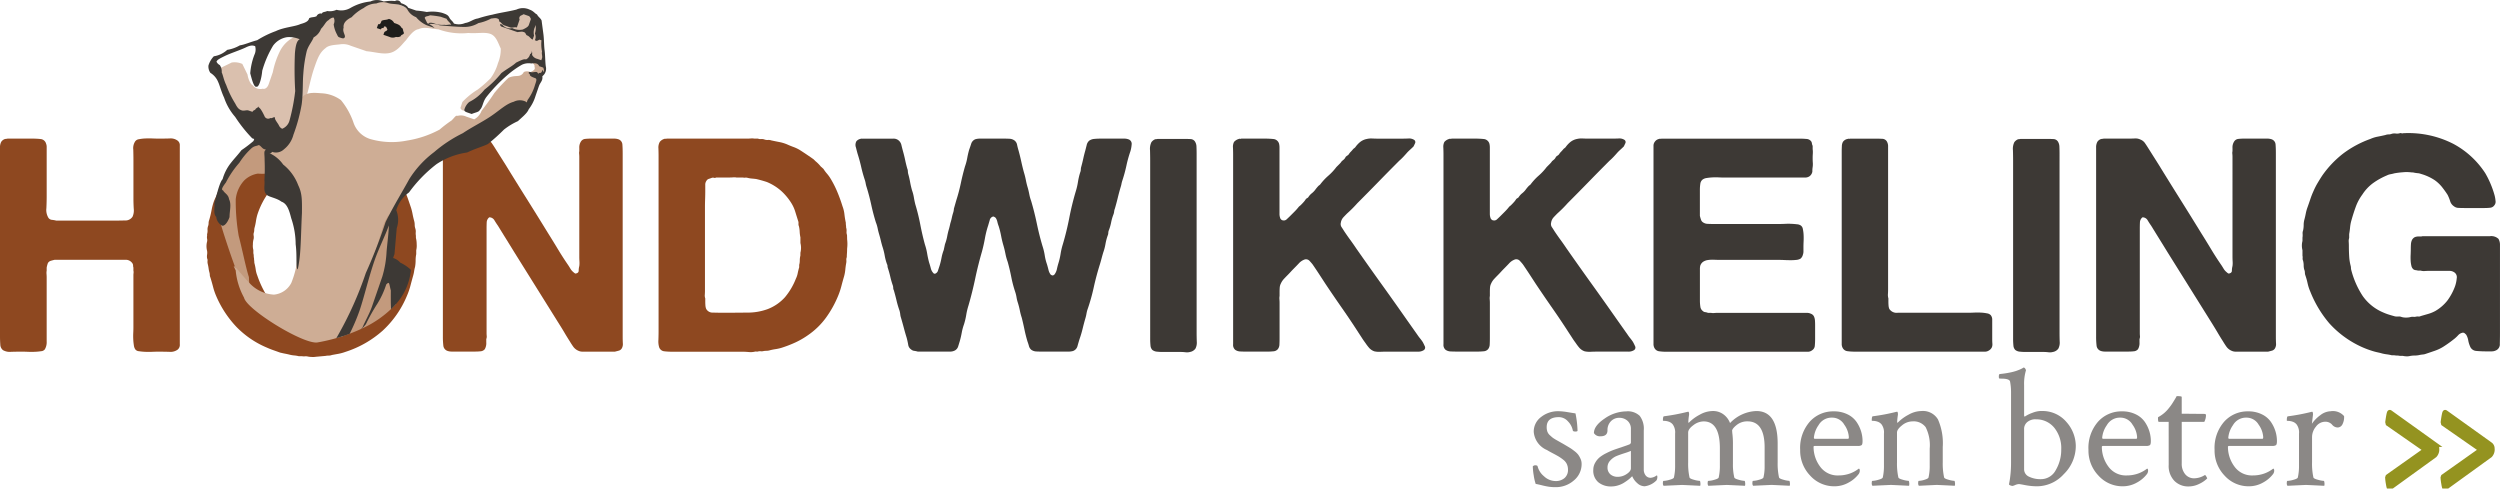
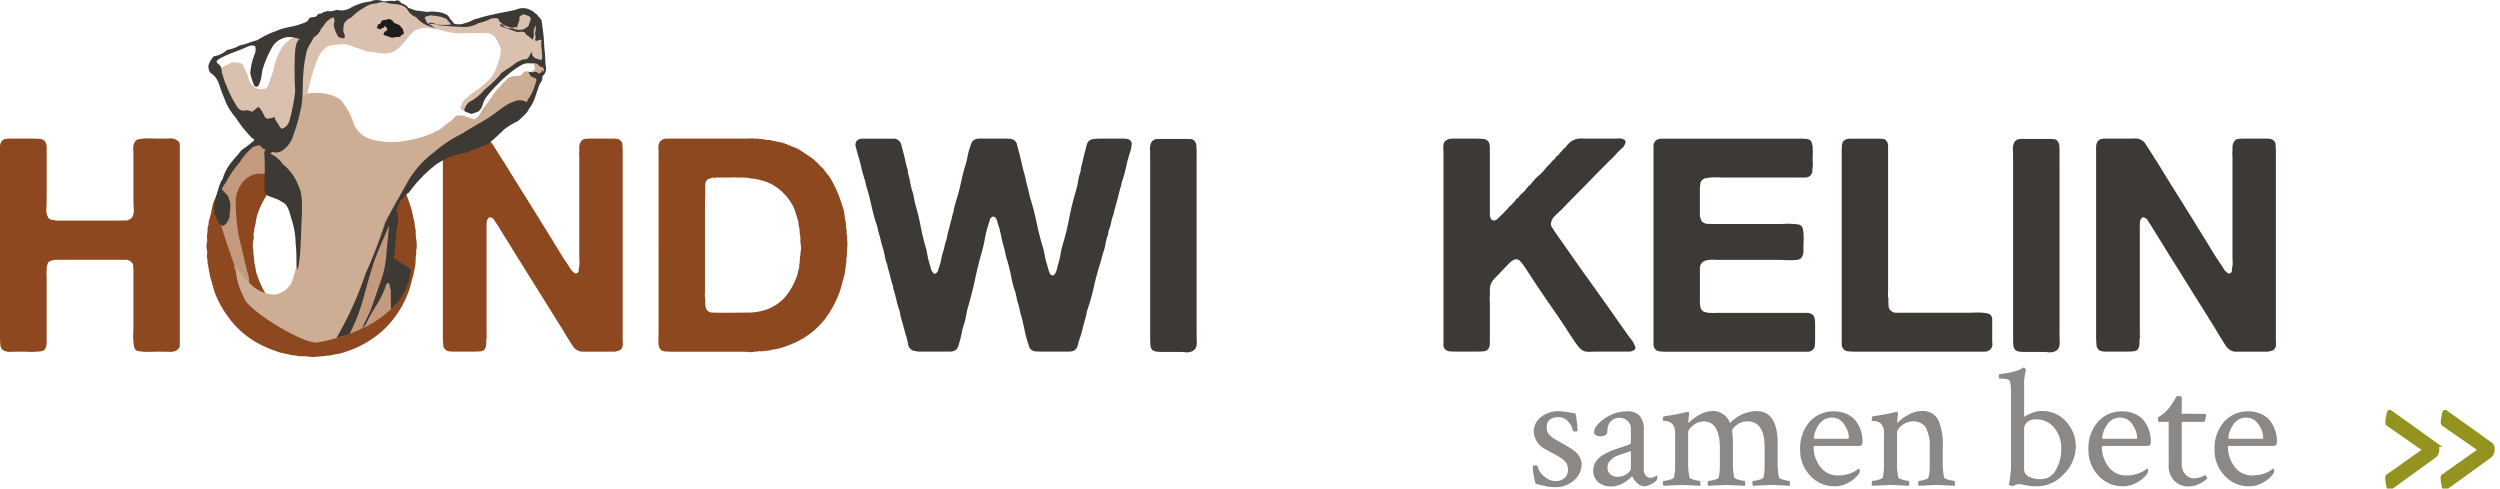
<svg xmlns="http://www.w3.org/2000/svg" id="Group_26" data-name="Group 26" width="365.025" height="71.329" viewBox="0 0 365.025 71.329">
  <defs>
    <clipPath id="clip-path">
      <rect id="Rectangle_32" data-name="Rectangle 32" width="365.025" height="71.329" fill="none" />
    </clipPath>
  </defs>
  <g id="Group_25" data-name="Group 25" clip-path="url(#clip-path)">
    <path id="Path_35" data-name="Path 35" d="M1.18,70.614H4.675a10.959,10.959,0,0,1,1.289.066.91.91,0,0,1,.765.677,1.235,1.235,0,0,1,.087.458V79.09q0,.743-.043,1.682a2.211,2.211,0,0,0,.306,1.42.715.715,0,0,0,.5.284,3.965,3.965,0,0,1,.634.11H16.6q.786,0,1.616-.022a1.244,1.244,0,0,0,1.136-.546,2.246,2.246,0,0,0,.175-1.18q-.044-.786-.044-1.4V73.76q0-.656-.022-1.529a1.8,1.8,0,0,1,.284-1.223.791.791,0,0,1,.546-.306,5.793,5.793,0,0,1,.939-.109q.524-.021,1.049,0t.918.022q.742,0,1.551-.022a1.7,1.7,0,0,1,1.2.328.827.827,0,0,1,.306.721v28.988a.9.9,0,0,1-.306.786,1.767,1.767,0,0,1-1.245.328q-.852-.022-1.595-.022c-.262,0-.561.008-.9.022s-.67.015-1,0a8.087,8.087,0,0,1-.918-.088.727.727,0,0,1-.546-.283,1.369,1.369,0,0,1-.2-.59,7.968,7.968,0,0,1-.087-.873q-.022-.459,0-.918t.022-.808v-7.6a2.715,2.715,0,0,1,.022-.35.951.951,0,0,0-.022-.35v-.437a.822.822,0,0,1-.044-.262.846.846,0,0,0-.044-.262,1.152,1.152,0,0,0-1.136-.611H7.951c-.233.058-.423.109-.568.153a.745.745,0,0,0-.393.328,3.938,3.938,0,0,0-.175.655v.437a1.829,1.829,0,0,0-.021.5c.014.19.021.357.021.5v9.35a2.049,2.049,0,0,1-.262,1.136.73.73,0,0,1-.546.283,8.126,8.126,0,0,1-.918.088q-.5.023-1.027,0t-.918-.022q-.612,0-1.486.022A2.019,2.019,0,0,1,.437,101.5a1.077,1.077,0,0,1-.393-.83Q0,100.105,0,99.493V71.925a1.67,1.67,0,0,1,.175-.83.99.99,0,0,1,.612-.437.974.974,0,0,0,.2-.022,1.02,1.02,0,0,1,.2-.022" transform="translate(0 -50.375)" fill="#8e4820" />
    <path id="Path_36" data-name="Path 36" d="M135.882,83.4a3.6,3.6,0,0,1,.11.9,2.892,2.892,0,0,1-.066.9v.568a4.623,4.623,0,0,0-.088.918,5.367,5.367,0,0,1-.087.961,4.553,4.553,0,0,0-.131.612,4.647,4.647,0,0,1-.131.611q-.219.786-.415,1.529a9.965,9.965,0,0,1-.5,1.442,14.493,14.493,0,0,1-3.539,5.09,15.152,15.152,0,0,1-5.5,3.124,6.039,6.039,0,0,1-.961.262l-.961.175a1.237,1.237,0,0,1-.459.087,2.322,2.322,0,0,0-.459.044l-1.442.131a2.452,2.452,0,0,1-.612.022,2.766,2.766,0,0,1-.568-.066,1.33,1.33,0,0,0-.415-.022,1.392,1.392,0,0,1-.415-.022h-.481a3.741,3.741,0,0,0-.655-.109,3.92,3.92,0,0,1-.655-.11c-.234-.058-.466-.109-.7-.153s-.466-.1-.7-.153q-.481-.174-.983-.35t-.983-.393a13.416,13.416,0,0,1-4.435-3.036,15.272,15.272,0,0,1-2.949-4.522,8.841,8.841,0,0,1-.437-1.289q-.175-.677-.393-1.376a1.017,1.017,0,0,1-.087-.371,1.385,1.385,0,0,0-.044-.328,4.306,4.306,0,0,1-.131-.634,6.291,6.291,0,0,0-.131-.677,1.317,1.317,0,0,1-.022-.415.663.663,0,0,0-.066-.372,1.711,1.711,0,0,1,0-.546,1.747,1.747,0,0,0,0-.546,2.67,2.67,0,0,1,0-1.354,1.013,1.013,0,0,0,0-.415.991.991,0,0,1,0-.415v-.263a1.689,1.689,0,0,0,.066-.589,1.355,1.355,0,0,1,.066-.547,1.222,1.222,0,0,0,.087-.458,1.221,1.221,0,0,1,.087-.459,14.1,14.1,0,0,0,.35-1.463,8.178,8.178,0,0,1,.393-1.42q.349-.742.655-1.486a7.953,7.953,0,0,1,.743-1.4,14.2,14.2,0,0,1,3.014-3.5,16.218,16.218,0,0,1,4.151-2.4,7.705,7.705,0,0,1,1.2-.35q.633-.131,1.245-.306a1.127,1.127,0,0,1,.415-.088,2.115,2.115,0,0,0,.415-.044l1.311-.131a.337.337,0,0,1,.24,0,.335.335,0,0,0,.24,0,16.311,16.311,0,0,1,5.374.634,14.689,14.689,0,0,1,4.063,1.988q.567.393,1.18.9a6.057,6.057,0,0,1,1,1.027q.218.219.437.459t.393.459q.48.7.961,1.42a9.391,9.391,0,0,1,.83,1.551q.262.613.458,1.18t.415,1.223a9,9,0,0,1,.218.9q.087.459.218.94a2.151,2.151,0,0,1,.088.59,1.691,1.691,0,0,0,.087.546,1.4,1.4,0,0,1,.066.546,1.824,1.824,0,0,0,.021.5Zm-6.772,1.835a2.341,2.341,0,0,0,0-1.267v-.743a.825.825,0,0,1-.022-.328.556.556,0,0,0-.066-.328,3.776,3.776,0,0,1-.109-.677,3.113,3.113,0,0,0-.109-.634,1.548,1.548,0,0,0-.087-.481l-.262-.961a6.435,6.435,0,0,0-.35-.961,8.813,8.813,0,0,0-2.774-3.6,8.185,8.185,0,0,0-5.046-1.376.3.3,0,0,1-.2.021.3.3,0,0,0-.2.022.938.938,0,0,1-.35.022.8.8,0,0,0-.393.066q-.481.088-.939.2a4.941,4.941,0,0,0-.852.284,7.079,7.079,0,0,0-2.906,2.184,11.434,11.434,0,0,0-1.726,3.364,7.664,7.664,0,0,0-.2.939,7.868,7.868,0,0,1-.2.939,1.346,1.346,0,0,0-.044.328,1.384,1.384,0,0,1-.043.327.876.876,0,0,0-.044.481,1.342,1.342,0,0,1,0,.481,2.752,2.752,0,0,0-.109.808,2.253,2.253,0,0,0,.065.808v.481A1.536,1.536,0,0,1,112.2,86a1.491,1.491,0,0,0,.044.371,2.229,2.229,0,0,0,.022.328,2.421,2.421,0,0,1,.021.328,7.537,7.537,0,0,1,.2.961,3.875,3.875,0,0,0,.24.918,14.5,14.5,0,0,0,1.18,2.6,6.083,6.083,0,0,0,1.747,1.944,1.981,1.981,0,0,0,.459.35q.239.131.5.262a4.375,4.375,0,0,0,1.026.48q.546.176,1.158.35a.841.841,0,0,0,.415.066,1.394,1.394,0,0,1,.415.022,1.628,1.628,0,0,0,.524.088h.918a1.256,1.256,0,0,1,.393-.022.786.786,0,0,0,.393-.066q.436-.087.874-.153a3.2,3.2,0,0,0,.83-.24,7.752,7.752,0,0,0,2.949-1.922,9.953,9.953,0,0,0,1.813-3.058,4.675,4.675,0,0,0,.328-1.049,10.747,10.747,0,0,1,.284-1.136l.131-1.049A1.547,1.547,0,0,0,129.11,86v-.765Z" transform="translate(-75.153 -48.659)" fill="#8e4820" />
    <path id="Path_37" data-name="Path 37" d="M227.038,70.635h3.539q.48,0,.939-.022a1.619,1.619,0,0,1,.808.153,1.455,1.455,0,0,1,.677.524q.24.35.459.7l1.573,2.49q1.528,2.49,3.08,4.959t3.08,4.959q.742,1.18,1.464,2.381t1.507,2.337q.174.262.327.524a1.83,1.83,0,0,0,.415.48,1.363,1.363,0,0,0,.218.175.217.217,0,0,0,.262,0,.377.377,0,0,0,.306-.393,2.709,2.709,0,0,1,.087-.655,3.447,3.447,0,0,0,.022-.677q-.023-.371-.022-.721V73.3q0-.218-.022-.437a1.14,1.14,0,0,1,.022-.393v-.48a1.574,1.574,0,0,1,.262-.961.814.814,0,0,1,.59-.35,7.546,7.546,0,0,1,.852-.044h3.364a1.943,1.943,0,0,1,.612.087.858.858,0,0,1,.612.765q.043.546.044,1.289V99.558c0,.321.007.641.022.961a1.234,1.234,0,0,1-.153.743.738.738,0,0,1-.415.327q-.241.066-.59.153h-4.7a1.4,1.4,0,0,1-.633-.131,1.787,1.787,0,0,1-.743-.59q-.262-.37-.524-.808-.393-.612-.765-1.245t-.764-1.245L236.3,87.237q-.612-1-1.2-1.944t-1.2-1.944c-.146-.2-.313-.459-.5-.765a.865.865,0,0,0-.765-.459.983.983,0,0,0-.371.7c-.015.262-.022.6-.022,1v15.2a4.209,4.209,0,0,0,.022.437.924.924,0,0,1-.066.437v.481a1.775,1.775,0,0,1-.218,1,.869.869,0,0,1-.59.306,7.362,7.362,0,0,1-.852.043h-3.364a1.912,1.912,0,0,1-.612-.087.91.91,0,0,1-.634-.786,11.532,11.532,0,0,1-.066-1.311V71.946a1.676,1.676,0,0,1,.175-.83.991.991,0,0,1,.612-.437.97.97,0,0,0,.2-.022,1.025,1.025,0,0,1,.2-.022" transform="translate(-161.197 -50.396)" fill="#8e4820" />
    <path id="Path_38" data-name="Path 38" d="M363.35,85.172a3.494,3.494,0,0,0,.022.35q.021.219.022.481t-.022.481c-.015.146-.022.248-.022.306,0,.2-.008.4-.022.59s-.022.371-.022.546a.9.9,0,0,0-.066.437,1.5,1.5,0,0,1-.022.437q-.088.481-.131.961a5.62,5.62,0,0,1-.175.961q-.219.744-.393,1.42a11.03,11.03,0,0,1-.437,1.332,15.244,15.244,0,0,1-1.835,3.321,10.842,10.842,0,0,1-2.621,2.534,11.916,11.916,0,0,1-1.813,1.049,17.4,17.4,0,0,1-2.031.786,6,6,0,0,1-.9.2,7.758,7.758,0,0,0-.939.2,2.093,2.093,0,0,1-.415.044,2.152,2.152,0,0,0-.415.043.934.934,0,0,1-.35.022,1.266,1.266,0,0,0-.393.022.465.465,0,0,1-.262.022.488.488,0,0,0-.263.022,2.742,2.742,0,0,1-.873.044c-.35-.029-.655-.044-.918-.044h-10.18a9.843,9.843,0,0,1-1.245-.066.876.876,0,0,1-.721-.59A2.99,2.99,0,0,1,335.8,100q.022-.72.022-1.2V73.157q0-.524-.022-1.114a1.641,1.641,0,0,1,.2-.94,1.289,1.289,0,0,1,.655-.437.254.254,0,0,1,.175-.022.243.243,0,0,0,.175-.021h11.753q.262,0,.546-.022a1.884,1.884,0,0,1,.5.022h.524a1.04,1.04,0,0,0,.481.066,1.044,1.044,0,0,1,.48.066,1.216,1.216,0,0,0,.5.065,1.245,1.245,0,0,1,.5.066q.612.132,1.18.241a5.627,5.627,0,0,1,1.092.327q.481.219.961.394a5.274,5.274,0,0,1,.918.437q1.092.7,2.01,1.354l.262.262a5.12,5.12,0,0,1,.786.786l.393.35a5.288,5.288,0,0,0,.5.678,5.513,5.513,0,0,1,.5.677,14.547,14.547,0,0,1,1,1.944,22.489,22.489,0,0,1,.786,2.163,4.682,4.682,0,0,1,.284,1.18,11.893,11.893,0,0,0,.2,1.223,2.584,2.584,0,0,0,.022.371,2.33,2.33,0,0,1,.022.328,1.459,1.459,0,0,1,.066.568,1.165,1.165,0,0,0,.066.524Zm-6.816,2.1a2.833,2.833,0,0,0,0-1.4v-.83a4.925,4.925,0,0,1-.109-.83,4.147,4.147,0,0,0-.109-.786.848.848,0,0,1-.066-.415.857.857,0,0,0-.066-.415q-.219-.7-.415-1.333a5.285,5.285,0,0,0-.546-1.2,8.4,8.4,0,0,0-1.507-1.813,7.506,7.506,0,0,0-2.075-1.289q-.393-.131-.786-.24t-.786-.2q-.35-.043-.634-.066a3.714,3.714,0,0,1-.633-.109.976.976,0,0,0-.35-.022.68.68,0,0,1-.306-.022h-.961a1.731,1.731,0,0,0-.481-.021c-.174.015-.35.021-.524.021h-1.966a.293.293,0,0,1-.284.044.636.636,0,0,0-.328,0c-.146.059-.292.109-.437.153a.6.6,0,0,0-.35.284.954.954,0,0,0-.175.611v.874q0,.568-.022,1.18t-.022,1.223v12.19c0,.175-.008.365-.022.568a1.161,1.161,0,0,0,.066.524v.437c0,.2.007.4.022.589a1.655,1.655,0,0,0,.109.5,1.052,1.052,0,0,0,1,.547q.742.022,1.529.021,1.7,0,3.452-.021a8.422,8.422,0,0,0,2.971-.5,6.53,6.53,0,0,0,2.556-1.748,9.712,9.712,0,0,0,1.595-2.709,3.167,3.167,0,0,0,.262-.786q.087-.437.218-.874v-.35a2.375,2.375,0,0,0,.087-.655,2.869,2.869,0,0,1,.087-.7Z" transform="translate(-239.664 -50.384)" fill="#8e4820" />
    <path id="Path_39" data-name="Path 39" d="M437.4,70.7h4.413a1.131,1.131,0,0,1,.743.218,1.223,1.223,0,0,1,.459.721c.072.306.153.619.24.939q.174.612.306,1.245t.306,1.245a1.046,1.046,0,0,1,.088.371,1.931,1.931,0,0,0,.044.371q.174.612.284,1.223a12.289,12.289,0,0,0,.284,1.223,5.777,5.777,0,0,1,.262,1q.087.525.218,1.049a28.929,28.929,0,0,1,.721,2.927q.284,1.486.677,2.927a8.669,8.669,0,0,1,.328,1.311q.108.656.284,1.311c.116.35.2.649.262.9a1.523,1.523,0,0,0,.437.721.174.174,0,0,1,.109.022c.015.015.05.008.109-.022a.681.681,0,0,0,.393-.481q.131-.393.218-.655a10.557,10.557,0,0,0,.284-1.157,6.445,6.445,0,0,1,.328-1.158c.028-.145.058-.284.087-.415s.058-.269.087-.415a6.6,6.6,0,0,0,.328-1.158,10.072,10.072,0,0,1,.284-1.158c.028-.116.058-.232.087-.35s.058-.247.087-.393a7.494,7.494,0,0,0,.218-.808,7.273,7.273,0,0,1,.218-.809,2.4,2.4,0,0,0,.087-.524q.087-.3.175-.611l.174-.612a24.451,24.451,0,0,0,.655-2.468q.263-1.246.612-2.469a7.614,7.614,0,0,0,.327-1.223,12.388,12.388,0,0,1,.284-1.223q.174-.48.306-.9a1.045,1.045,0,0,1,.611-.634,2.553,2.553,0,0,1,.7-.087h3.364q.48,0,.9.022a1.34,1.34,0,0,1,.721.24,1,1,0,0,1,.393.634q.087.416.218.852.218.786.393,1.594t.393,1.6a10.946,10.946,0,0,1,.284,1.135,10.492,10.492,0,0,0,.284,1.136q.131.481.218.939a6.027,6.027,0,0,0,.262.939q.48,1.617.83,3.3t.83,3.3a8.4,8.4,0,0,1,.328,1.355,7.116,7.116,0,0,0,.328,1.31c.087.292.159.561.218.808a1.884,1.884,0,0,0,.306.677.974.974,0,0,0,.218.131h.175a.343.343,0,0,1,.088-.066.33.33,0,0,0,.087-.066,1.926,1.926,0,0,0,.35-.764q.087-.414.218-.852a9.686,9.686,0,0,0,.327-1.4,9.6,9.6,0,0,1,.328-1.4q.568-1.922.939-3.845t.939-3.845a9.762,9.762,0,0,0,.328-1.4,9.578,9.578,0,0,1,.328-1.4,1.044,1.044,0,0,0,.087-.372,1.944,1.944,0,0,1,.044-.371q.174-.612.306-1.223t.306-1.223l.2-.786A1.2,1.2,0,0,1,470.43,71a1.513,1.513,0,0,1,.743-.262c.291-.028.626-.044,1-.044h3.342a1.817,1.817,0,0,1,.721.131.693.693,0,0,1,.394.743,4.724,4.724,0,0,1-.175.961,17.835,17.835,0,0,0-.59,2.119,20.564,20.564,0,0,1-.589,2.163,3.578,3.578,0,0,0-.131.5,3.688,3.688,0,0,1-.131.5q-.219.743-.415,1.551t-.415,1.551a1.588,1.588,0,0,0-.11.437,1.607,1.607,0,0,1-.109.437,6.633,6.633,0,0,0-.328,1.136,6.716,6.716,0,0,1-.327,1.136,1.065,1.065,0,0,0-.088.393,1.072,1.072,0,0,1-.087.393,7.424,7.424,0,0,0-.327,1.245,7.549,7.549,0,0,1-.328,1.245c-.087.292-.168.576-.24.852s-.153.561-.241.852q-.523,1.661-.9,3.364a28.093,28.093,0,0,1-.939,3.32,4.915,4.915,0,0,0-.131.568,5.3,5.3,0,0,1-.131.568q-.219.743-.415,1.551a16,16,0,0,1-.459,1.551q-.175.568-.306,1.048a1.039,1.039,0,0,1-.655.7,2.711,2.711,0,0,1-.743.087h-3.67c-.321,0-.626-.007-.918-.021a1.362,1.362,0,0,1-.743-.24,1.045,1.045,0,0,1-.35-.546c-.058-.218-.131-.443-.218-.677q-.262-.874-.437-1.726t-.393-1.726a8.782,8.782,0,0,1-.284-1.07q-.109-.546-.284-1.114a5.044,5.044,0,0,1-.2-.808,5.051,5.051,0,0,0-.2-.808,17.323,17.323,0,0,1-.568-2.163q-.219-1.114-.524-2.206a7.91,7.91,0,0,1-.328-1.18q-.109-.568-.284-1.18a14.565,14.565,0,0,1-.349-1.442,12.508,12.508,0,0,0-.35-1.4,4.6,4.6,0,0,1-.2-.655,1.648,1.648,0,0,0-.24-.568,1.053,1.053,0,0,0-.263-.174c-.087-.029-.146-.029-.174,0a.689.689,0,0,0-.437.524q-.131.438-.218.743a13.38,13.38,0,0,0-.48,1.9q-.176.983-.437,1.944-.569,1.966-.983,3.932t-.983,3.932a9.79,9.79,0,0,0-.327,1.376,10.007,10.007,0,0,1-.328,1.376,7.486,7.486,0,0,0-.328,1.223q-.11.612-.284,1.223-.132.437-.241.786a1.023,1.023,0,0,1-.458.568,1.478,1.478,0,0,1-.743.174H445.4a3.149,3.149,0,0,0-.524-.109.834.834,0,0,1-.437-.2,1,1,0,0,1-.437-.721q-.088-.5-.218-.983-.219-.7-.415-1.441t-.415-1.485a2.2,2.2,0,0,1-.109-.5,3.078,3.078,0,0,0-.109-.546,14.153,14.153,0,0,1-.437-1.486q-.175-.743-.393-1.485a.731.731,0,0,1-.087-.328,1.384,1.384,0,0,0-.044-.328A11.039,11.039,0,0,1,441.4,90.9q-.154-.677-.371-1.333a.822.822,0,0,1-.044-.262A.705.705,0,0,0,440.9,89a7.394,7.394,0,0,1-.328-1.245,8.845,8.845,0,0,0-.328-1.289c-.087-.291-.168-.59-.24-.9s-.153-.6-.241-.9-.16-.583-.218-.874a5.046,5.046,0,0,0-.262-.874q-.393-1.267-.677-2.578t-.677-2.578a3.34,3.34,0,0,1-.131-.524,3.464,3.464,0,0,0-.131-.524q-.306-.918-.524-1.879t-.525-1.922q-.088-.3-.24-.918a1.1,1.1,0,0,1,.066-.918,1.073,1.073,0,0,1,.612-.35.252.252,0,0,1,.175-.022.243.243,0,0,0,.175-.022" transform="translate(-311.399 -50.456)" fill="#3d3935" />
    <path id="Path_40" data-name="Path 40" d="M587.738,70.848H591.5q.48,0,.918.022a.81.81,0,0,1,.655.328,1.448,1.448,0,0,1,.24.786q.022.481.022,1.049V99.159q0,.568.022,1.267a1.9,1.9,0,0,1-.2,1.048,1.258,1.258,0,0,1-.786.481,1.645,1.645,0,0,1-.655.044,5.52,5.52,0,0,0-.7-.044h-2.578a8.393,8.393,0,0,1-.9-.044,1.227,1.227,0,0,1-.678-.262,1.04,1.04,0,0,1-.262-.655q-.044-.436-.044-.918V73.95q0-.611-.022-1.442a2.219,2.219,0,0,1,.2-1.18,1.284,1.284,0,0,1,.567-.437,1.208,1.208,0,0,0,.241-.022,1,1,0,0,1,.2-.022" transform="translate(-418.616 -50.565)" fill="#3d3935" />
-     <path id="Path_41" data-name="Path 41" d="M630.01,70.63h3.364a12.5,12.5,0,0,1,1.4.066.943.943,0,0,1,.786.764,2.337,2.337,0,0,1,.044.459V81.6a1.748,1.748,0,0,0,.131.7.518.518,0,0,0,.153.175.325.325,0,0,0,.2.087.594.594,0,0,0,.59-.175c.189-.175.327-.306.415-.393l.7-.7a8,8,0,0,0,.656-.743,2.6,2.6,0,0,0,.349-.305c.116-.116.233-.241.349-.372a2.8,2.8,0,0,0,.307-.415.674.674,0,0,1,.174-.131.687.687,0,0,0,.175-.131,2.267,2.267,0,0,1,.524-.589,2.68,2.68,0,0,0,.524-.547,5.386,5.386,0,0,1,.481-.568.928.928,0,0,0,.218-.174,8.157,8.157,0,0,1,1.179-1.267,8.085,8.085,0,0,0,1.18-1.267l.218-.218.262-.262a2.851,2.851,0,0,0,.262-.306.234.234,0,0,1,.087-.109.608.608,0,0,0,.131-.109,1.069,1.069,0,0,0,.394-.481,1.444,1.444,0,0,1,.219-.175,1.432,1.432,0,0,0,.218-.174,2.033,2.033,0,0,1,.305-.393,4.675,4.675,0,0,0,.35-.393,1,1,0,0,1,.153-.131,1.016,1.016,0,0,0,.153-.131,3.879,3.879,0,0,1,.7-.764,2.285,2.285,0,0,1,1-.459,2.8,2.8,0,0,1,.808-.066q.459.022.852.022h3.365c.32,0,.661-.007,1.027-.022a1.356,1.356,0,0,1,.852.2.39.39,0,0,1,.131.5c-.088.19-.16.343-.219.459q-.219.219-.437.415c-.146.131-.291.27-.437.415q-.306.35-.59.655a8.386,8.386,0,0,1-.634.612q-1.529,1.53-3.058,3.1t-3.058,3.1a17.832,17.832,0,0,1-1.485,1.486c-.2.2-.393.4-.568.59a1.491,1.491,0,0,0-.35.765.815.815,0,0,0,.131.677c.145.218.262.4.349.546q.437.655.9,1.289t.9,1.289q1.834,2.621,3.67,5.177t3.669,5.177l1.573,2.228a6.157,6.157,0,0,0,.372.5c.131.16.254.328.371.5a5.824,5.824,0,0,1,.306.612.449.449,0,0,1-.131.611,1.485,1.485,0,0,1-.874.218h-4.5c-.321,0-.64.008-.961.022a3.3,3.3,0,0,1-.874-.066,1.791,1.791,0,0,1-.764-.5,7.14,7.14,0,0,1-.547-.721c-.174-.233-.342-.473-.5-.721s-.328-.5-.5-.765q-1.179-1.835-2.4-3.583t-2.447-3.583q-.481-.742-.939-1.442t-.94-1.4c-.117-.146-.263-.313-.437-.5a.7.7,0,0,0-.7-.2,2.058,2.058,0,0,0-.874.59q-.438.459-.743.765c-.146.146-.291.3-.437.459s-.291.313-.437.459q-.306.306-.568.59a2.468,2.468,0,0,0-.437.677,1.49,1.49,0,0,0-.153.568c-.015.2-.022.423-.022.655v.568a1.83,1.83,0,0,0-.021.5q.021.284.021.5v5.156q0,.481-.021.918a1.156,1.156,0,0,1-.241.7.934.934,0,0,1-.656.306q-.438.044-.917.043H630.8c-.321,0-.626-.007-.918-.021a1.362,1.362,0,0,1-.743-.24.931.931,0,0,1-.306-.809V72.946q0-.481-.021-1a1.534,1.534,0,0,1,.153-.83,1.443,1.443,0,0,1,.7-.437.252.252,0,0,1,.175-.022.243.243,0,0,0,.175-.022" transform="translate(-448.785 -50.391)" fill="#3d3935" />
    <path id="Path_42" data-name="Path 42" d="M737.289,70.63h3.364a12.484,12.484,0,0,1,1.4.066.945.945,0,0,1,.786.764,2.38,2.38,0,0,1,.044.459V81.6a1.759,1.759,0,0,0,.131.7.529.529,0,0,0,.153.175.325.325,0,0,0,.2.087.594.594,0,0,0,.59-.175q.284-.262.415-.393l.7-.7a7.912,7.912,0,0,0,.656-.743,2.523,2.523,0,0,0,.349-.305c.116-.116.233-.241.35-.372a2.791,2.791,0,0,0,.306-.415.68.68,0,0,1,.175-.131.679.679,0,0,0,.174-.131,2.283,2.283,0,0,1,.525-.589,2.673,2.673,0,0,0,.524-.547,5.358,5.358,0,0,1,.481-.568.929.929,0,0,0,.218-.174A8.145,8.145,0,0,1,750,76.048a8.066,8.066,0,0,0,1.18-1.267l.218-.218.262-.262a2.751,2.751,0,0,0,.262-.306.238.238,0,0,1,.087-.109.616.616,0,0,0,.131-.109,1.065,1.065,0,0,0,.393-.481,1.459,1.459,0,0,1,.219-.175,1.436,1.436,0,0,0,.218-.174,2.01,2.01,0,0,1,.305-.393,4.739,4.739,0,0,0,.35-.393,1.043,1.043,0,0,1,.153-.131,1.016,1.016,0,0,0,.153-.131,3.89,3.89,0,0,1,.7-.764,2.286,2.286,0,0,1,1-.459,2.81,2.81,0,0,1,.808-.066q.459.022.852.022h3.364q.48,0,1.027-.022a1.353,1.353,0,0,1,.852.2.389.389,0,0,1,.131.5c-.088.19-.16.343-.218.459q-.219.219-.437.415c-.146.131-.292.27-.437.415q-.306.35-.59.655a8.439,8.439,0,0,1-.634.612q-1.529,1.53-3.058,3.1t-3.058,3.1a17.773,17.773,0,0,1-1.485,1.486q-.307.307-.568.59a1.489,1.489,0,0,0-.35.765.813.813,0,0,0,.131.677c.145.218.262.4.349.546q.437.655.9,1.289t.9,1.289q1.835,2.621,3.67,5.177t3.67,5.177l1.573,2.228a6.151,6.151,0,0,0,.371.5c.131.16.254.328.371.5a5.936,5.936,0,0,1,.306.612.449.449,0,0,1-.131.611,1.485,1.485,0,0,1-.874.218h-4.5c-.321,0-.641.008-.961.022a3.3,3.3,0,0,1-.874-.066,1.8,1.8,0,0,1-.765-.5,7.183,7.183,0,0,1-.546-.721c-.175-.233-.343-.473-.5-.721s-.328-.5-.5-.765q-1.18-1.835-2.4-3.583t-2.447-3.583q-.481-.742-.939-1.442t-.939-1.4c-.117-.146-.263-.313-.437-.5a.7.7,0,0,0-.7-.2,2.058,2.058,0,0,0-.874.59q-.438.459-.743.765c-.146.146-.292.3-.437.459s-.291.313-.437.459q-.306.306-.568.59a2.469,2.469,0,0,0-.437.677,1.5,1.5,0,0,0-.153.568c-.015.2-.022.423-.022.655v.568a1.827,1.827,0,0,0-.022.5c.014.19.022.357.022.5v5.156q0,.481-.022.918a1.155,1.155,0,0,1-.24.7.934.934,0,0,1-.655.306q-.438.044-.918.043h-2.971c-.321,0-.626-.007-.918-.021a1.36,1.36,0,0,1-.743-.24.931.931,0,0,1-.306-.809V72.946q0-.481-.022-1a1.537,1.537,0,0,1,.153-.83,1.444,1.444,0,0,1,.7-.437.252.252,0,0,1,.175-.022.243.243,0,0,0,.175-.022" transform="translate(-525.351 -50.391)" fill="#3d3935" />
    <path id="Path_43" data-name="Path 43" d="M844.477,70.7h20.141c.35,0,.684.015,1,.044a.912.912,0,0,1,.7.35.713.713,0,0,1,.109.305,1.058,1.058,0,0,0,.109.35v.481a3.225,3.225,0,0,1,.022.655c-.015.233-.022.452-.022.655,0,.233.007.459.022.677a3.048,3.048,0,0,1-.022.634,3.613,3.613,0,0,0-.044.655,1.044,1.044,0,0,1-.437.7,1.15,1.15,0,0,1-.655.175H853.652c-.234,0-.5-.007-.808-.022s-.612-.015-.918,0a7.237,7.237,0,0,0-.852.087,1.325,1.325,0,0,0-.568.2.917.917,0,0,0-.371.633,6.1,6.1,0,0,0-.066.939v3.758a5.726,5.726,0,0,0,.175.59.694.694,0,0,0,.306.371,1.207,1.207,0,0,0,.612.2c.233.015.48.022.743.022h9.874c.2,0,.459-.007.765-.022s.6-.014.9,0,.56.037.808.066a1.149,1.149,0,0,1,.546.175.772.772,0,0,1,.306.525,5.129,5.129,0,0,1,.109.851q.022.459,0,.94c-.015.321-.022.6-.022.83v.612a1.417,1.417,0,0,1-.087.524,1.05,1.05,0,0,1-.35.568,1.492,1.492,0,0,1-.589.175,7.161,7.161,0,0,1-.831.043c-.306,0-.611-.007-.918-.022s-.561-.021-.764-.021h-8.52q-.524,0-1-.022a4.481,4.481,0,0,0-.9.044,1.665,1.665,0,0,0-.7.262,1.115,1.115,0,0,0-.415.59,2.334,2.334,0,0,0-.044.459v4.566a6.084,6.084,0,0,0,.066.939.917.917,0,0,0,.371.634.533.533,0,0,0,.328.153,1.634,1.634,0,0,1,.415.109h.437a1.717,1.717,0,0,0,.481.022q.262-.022.48-.022h13.041a1.3,1.3,0,0,1,.59.131.785.785,0,0,1,.481.481,1.761,1.761,0,0,1,.109.524q.022.306.022.655v2.01q0,.524-.044.983a.843.843,0,0,1-.393.677,1.021,1.021,0,0,1-.678.218H845.219a7.6,7.6,0,0,1-1.07-.066.9.9,0,0,1-.677-.415,1.2,1.2,0,0,1-.175-.677V71.788a.957.957,0,0,1,.175-.612,1.014,1.014,0,0,1,.656-.437.251.251,0,0,1,.174-.022.243.243,0,0,0,.175-.022" transform="translate(-601.869 -50.456)" fill="#3d3935" />
    <path id="Path_44" data-name="Path 44" d="M940.51,70.7h3.714c.32,0,.634.007.939.022a.83.83,0,0,1,.677.328,1.362,1.362,0,0,1,.218.808V92.716c0,.234-.008.459-.022.677a1.818,1.818,0,0,0,.066.634v.437c0,.2.007.4.022.59a1.673,1.673,0,0,0,.109.5,1.259,1.259,0,0,0,1.223.568h10.267c.233,0,.524-.007.874-.022s.684-.014,1,0a5.681,5.681,0,0,1,.9.109.912.912,0,0,1,.546.262.99.99,0,0,1,.219.655v2.84q0,.35.022.655a1.18,1.18,0,0,1-.065.524,1.017,1.017,0,0,1-.437.481,1.036,1.036,0,0,1-.655.174H941.209a7.6,7.6,0,0,1-1.07-.066.9.9,0,0,1-.677-.415,1.2,1.2,0,0,1-.175-.677V72.575c0-.262.007-.524.022-.786a1.345,1.345,0,0,1,.153-.612,1.047,1.047,0,0,1,.7-.437.252.252,0,0,1,.175-.022.243.243,0,0,0,.175-.022" transform="translate(-670.378 -50.456)" fill="#3d3935" />
    <path id="Path_45" data-name="Path 45" d="M1027.848,70.848h3.758q.48,0,.917.022a.811.811,0,0,1,.656.328,1.448,1.448,0,0,1,.24.786c.014.321.022.67.022,1.049V99.159c0,.379.006.8.021,1.267a1.893,1.893,0,0,1-.2,1.048,1.257,1.257,0,0,1-.786.481,1.646,1.646,0,0,1-.656.044,5.508,5.508,0,0,0-.7-.044h-2.577a8.392,8.392,0,0,1-.9-.044,1.224,1.224,0,0,1-.677-.262,1.037,1.037,0,0,1-.262-.655q-.043-.436-.044-.918V73.95q0-.611-.022-1.442a2.219,2.219,0,0,1,.2-1.18,1.284,1.284,0,0,1,.568-.437,1.2,1.2,0,0,0,.24-.022,1,1,0,0,1,.2-.022" transform="translate(-732.727 -50.565)" fill="#3d3935" />
    <path id="Path_46" data-name="Path 46" d="M1070.179,70.635h3.539q.481,0,.939-.022a1.618,1.618,0,0,1,.808.153,1.456,1.456,0,0,1,.677.524q.24.35.459.7l1.573,2.49q1.529,2.49,3.08,4.959t3.08,4.959q.742,1.18,1.464,2.381t1.507,2.337q.174.262.327.524a1.835,1.835,0,0,0,.415.48,1.381,1.381,0,0,0,.219.175.217.217,0,0,0,.262,0,.377.377,0,0,0,.306-.393,2.713,2.713,0,0,1,.088-.655,3.421,3.421,0,0,0,.021-.677q-.021-.371-.021-.721V73.3q0-.218-.022-.437a1.132,1.132,0,0,1,.022-.393v-.48a1.568,1.568,0,0,1,.262-.961.813.813,0,0,1,.589-.35,7.555,7.555,0,0,1,.852-.044h3.364a1.938,1.938,0,0,1,.611.087.857.857,0,0,1,.612.765q.044.546.043,1.289V99.558q0,.481.022.961a1.233,1.233,0,0,1-.153.743.741.741,0,0,1-.415.327q-.24.066-.589.153h-4.7a1.407,1.407,0,0,1-.634-.131,1.783,1.783,0,0,1-.743-.59q-.261-.37-.524-.808-.393-.612-.765-1.245T1086,97.723l-6.553-10.486q-.613-1-1.2-1.944t-1.2-1.944c-.146-.2-.314-.459-.5-.765a.866.866,0,0,0-.764-.459.983.983,0,0,0-.372.7c-.015.262-.022.6-.022,1v15.2a4.184,4.184,0,0,0,.022.437.926.926,0,0,1-.065.437v.481a1.775,1.775,0,0,1-.219,1,.87.87,0,0,1-.589.306,7.381,7.381,0,0,1-.852.043h-3.364a1.913,1.913,0,0,1-.612-.087.91.91,0,0,1-.634-.786,11.582,11.582,0,0,1-.066-1.311V71.946a1.677,1.677,0,0,1,.175-.83.993.993,0,0,1,.612-.437.969.969,0,0,0,.2-.022,1.035,1.035,0,0,1,.2-.022" transform="translate(-762.956 -50.396)" fill="#3d3935" />
-     <path id="Path_47" data-name="Path 47" d="M1188.762,67.895a14.369,14.369,0,0,1,7.384,1.573,12.673,12.673,0,0,1,4.631,4.281,13.7,13.7,0,0,1,1.354,3.233,4.378,4.378,0,0,1,.13.765.81.81,0,0,1-.174.677.826.826,0,0,1-.612.35,7.792,7.792,0,0,1-.874.044h-2.839q-.481,0-.9-.021a1.114,1.114,0,0,1-.677-.241,1.353,1.353,0,0,1-.546-.743,6.5,6.5,0,0,0-.371-.918,14.053,14.053,0,0,0-.83-1.158,5.233,5.233,0,0,0-1.048-.983,7.15,7.15,0,0,0-2.01-.917,1.678,1.678,0,0,0-.481-.109,4.2,4.2,0,0,1-.481-.066,1.332,1.332,0,0,0-.393-.044,5.457,5.457,0,0,0-1.311-.022,11.667,11.667,0,0,0-1.223.153,4.934,4.934,0,0,1-.568.131,1.848,1.848,0,0,0-.524.175,10.067,10.067,0,0,0-2.032,1.135,6.3,6.3,0,0,0-1.551,1.661,7.081,7.081,0,0,0-.961,1.791q-.35.961-.655,2.053a5.543,5.543,0,0,0-.174.962q-.044.481-.131.961v.568a1.429,1.429,0,0,0-.066.568c.014.2.021.408.021.612q0,.744.044,1.486a6.887,6.887,0,0,0,.218,1.4,1.31,1.31,0,0,1,.043.306,1.278,1.278,0,0,0,.044.306,12.709,12.709,0,0,0,1.66,3.779,6.916,6.916,0,0,0,3.015,2.425,7.663,7.663,0,0,0,.808.306q.415.131.9.262a1.936,1.936,0,0,0,.5.022.982.982,0,0,1,.459.066,2.1,2.1,0,0,0,.655.087,2.544,2.544,0,0,0,.7-.087,1.249,1.249,0,0,1,.393-.022.936.936,0,0,0,.349-.022,1.127,1.127,0,0,1,.372-.022.548.548,0,0,0,.328-.066q.612-.174,1.136-.328a5.039,5.039,0,0,0,1-.415,6.176,6.176,0,0,0,1.748-1.507,8.289,8.289,0,0,0,1.136-2.119,4.744,4.744,0,0,0,.24-1.136.85.85,0,0,0-.415-.918,1.2,1.2,0,0,0-.677-.175h-3.036c-.175,0-.365.007-.568.022a1.428,1.428,0,0,1-.568-.066h-.393a3.215,3.215,0,0,0-.35-.065.694.694,0,0,1-.306-.109.929.929,0,0,1-.306-.524,3.99,3.99,0,0,1-.109-.765,8.339,8.339,0,0,1,0-.874q.021-.459.022-.852,0-.35.022-.655a1.741,1.741,0,0,1,.109-.524.952.952,0,0,1,.481-.524,1.448,1.448,0,0,1,.437-.087h.48a1.066,1.066,0,0,1,.328-.044h9.7a1.53,1.53,0,0,1,1.245.393,1.713,1.713,0,0,1,.219.917v12.8q0,.831-.022,1.595a.967.967,0,0,1-.589.983,1.406,1.406,0,0,1-.634.131h-.721a15.03,15.03,0,0,1-1.507-.066,1.037,1.037,0,0,1-.9-.678,3.768,3.768,0,0,1-.262-.873,2.366,2.366,0,0,0-.306-.83c-.059-.058-.131-.124-.219-.2a.4.4,0,0,0-.35-.066,1.159,1.159,0,0,0-.59.35,5.229,5.229,0,0,1-.5.481q-.437.35-.83.633t-.874.59a6.037,6.037,0,0,1-1.2.568q-.634.219-1.289.437a1.66,1.66,0,0,1-.459.109,4.265,4.265,0,0,0-.459.066,3.078,3.078,0,0,1-.743.087,3.572,3.572,0,0,0-.786.088,1.773,1.773,0,0,1-.5.022,2.156,2.156,0,0,1-.459-.066h-.437a2.119,2.119,0,0,0-.415-.044,2.178,2.178,0,0,1-.415-.043h-.35a5.678,5.678,0,0,0-.7-.131,5.988,5.988,0,0,1-.7-.131c-.2-.059-.408-.109-.612-.153s-.408-.094-.611-.153a13.22,13.22,0,0,1-2.316-.918,14.264,14.264,0,0,1-4.194-3.211,16.57,16.57,0,0,1-2.752-4.609,6.612,6.612,0,0,1-.393-1.223,9.715,9.715,0,0,0-.35-1.223,1.909,1.909,0,0,1-.043-.371,1.047,1.047,0,0,0-.088-.371,2.28,2.28,0,0,1-.087-.634,2.8,2.8,0,0,0-.087-.677.73.73,0,0,1-.066-.371,1.146,1.146,0,0,0-.022-.371v-.786a2.671,2.671,0,0,1,0-1.354v-.481a2.3,2.3,0,0,0,.022-.546,1.1,1.1,0,0,1,.066-.5,3.626,3.626,0,0,0,.087-.786,3.041,3.041,0,0,1,.087-.743c.088-.32.16-.634.218-.939a6.091,6.091,0,0,1,.262-.939q.218-.611.415-1.2a11.432,11.432,0,0,1,.458-1.158,10.366,10.366,0,0,1,.612-1.2q.349-.59.7-1.114a14.83,14.83,0,0,1,2.971-3.124A15.031,15.031,0,0,1,1184,68.725a4.655,4.655,0,0,1,1.049-.328q.567-.109,1.135-.24a1.227,1.227,0,0,1,.459-.087,1.225,1.225,0,0,0,.459-.087,1.384,1.384,0,0,1,.59-.044,1.363,1.363,0,0,0,.59-.044.337.337,0,0,1,.24,0,.335.335,0,0,0,.24,0" transform="translate(-837.892 -48.442)" fill="#3d3935" />
    <path id="Path_48" data-name="Path 48" d="M785.437,209.717a8.782,8.782,0,0,1,1.373.136q.829.137,1.151.185a14.412,14.412,0,0,1,.3,2.524q0,.124-.322.124-.347,0-.371-.173a2.586,2.586,0,0,0-.705-1.311,1.776,1.776,0,0,0-1.324-.619q-1.782,0-1.782,1.46a1.986,1.986,0,0,0,.1.656,1.341,1.341,0,0,0,.384.544q.284.26.433.371a7.191,7.191,0,0,0,.656.4q.507.285.631.359.1.049.582.334t.68.409q.2.124.582.421a2.928,2.928,0,0,1,.557.532,3.26,3.26,0,0,1,.334.594,1.762,1.762,0,0,1,.161.73,3.084,3.084,0,0,1-1.138,2.438,3.974,3.974,0,0,1-2.673.977,6.76,6.76,0,0,1-.952-.062,10.444,10.444,0,0,1-1.027-.21q-.593-.149-.916-.2a7.013,7.013,0,0,1-.285-1.237,8.875,8.875,0,0,1-.136-1.337.6.6,0,0,1,.3-.149q.371,0,.4.149a2.732,2.732,0,0,0,.928,1.448,2.481,2.481,0,0,0,1.7.705,1.93,1.93,0,0,0,1.3-.433,1.552,1.552,0,0,0,.508-1.25,1.889,1.889,0,0,0-.161-.78,1.733,1.733,0,0,0-.52-.643,6.366,6.366,0,0,0-.668-.47q-.31-.185-.878-.483t-.842-.47a3.159,3.159,0,0,1-1.93-2.648,2.639,2.639,0,0,1,1.077-2.178,3.961,3.961,0,0,1,2.512-.841" transform="translate(-557.925 -149.677)" fill="#8b8886" />
    <path id="Path_49" data-name="Path 49" d="M817.408,209.8a2.53,2.53,0,0,1,1.955.656,3.1,3.1,0,0,1,.594,2.116v5.716a1.36,1.36,0,0,0,.272.866.892.892,0,0,0,.743.346,1.684,1.684,0,0,0,.866-.346c.066,0,.1.066.1.2a.97.97,0,0,1-.124.52,2.924,2.924,0,0,1-1.732.866,1.608,1.608,0,0,1-1.089-.47,2.612,2.612,0,0,1-.718-.99.778.778,0,0,0-.185.161,4.664,4.664,0,0,1-.433.371,7.549,7.549,0,0,1-.631.433,3.575,3.575,0,0,1-.841.371,3.3,3.3,0,0,1-.977.149,2.876,2.876,0,0,1-1.881-.606,2.21,2.21,0,0,1-.742-1.819,2.052,2.052,0,0,1,.272-1.027,2.818,2.818,0,0,1,.644-.792,5.318,5.318,0,0,1,1.014-.631,9.981,9.981,0,0,1,1.1-.483q.458-.161,1.2-.409t1.039-.371a.343.343,0,0,0,.223-.371V212.4a1.541,1.541,0,0,0-.5-1.225,1.744,1.744,0,0,0-1.187-.433,1.658,1.658,0,0,0-1.237.508,1.814,1.814,0,0,0-.495,1.324q0,.866-1.015.866a1.018,1.018,0,0,1-.965-.47q0-1.064,1.559-2.116a5.611,5.611,0,0,1,3.167-1.052M815.082,219a1.619,1.619,0,0,0,1.089.358,2.3,2.3,0,0,0,1.287-.408q.618-.408.619-.829v-2.549a9.179,9.179,0,0,1-.965.346q-.767.248-1.2.433a2.564,2.564,0,0,0-.841.618,1.418,1.418,0,0,0-.408,1,1.275,1.275,0,0,0,.421,1.027" transform="translate(-579.949 -149.738)" fill="#8b8886" />
    <path id="Path_50" data-name="Path 50" d="M855.359,209.629a2.528,2.528,0,0,1,1.646.532,2.784,2.784,0,0,1,.9,1.225,5.578,5.578,0,0,1,3.836-1.757q3.118,0,3.118,4.751v2.747a9.338,9.338,0,0,0,.2,2.2q.05.174.644.334a3.752,3.752,0,0,0,.842.161c.05,0,.082.1.1.3a1.021,1.021,0,0,1-.024.42q-2.475-.123-2.648-.123-.148,0-2.7.123a.6.6,0,0,1-.1-.408q0-.309.1-.309a3.612,3.612,0,0,0,.879-.161q.581-.161.631-.334a6.752,6.752,0,0,0,.173-1.583v-2.8q0-3.811-2.5-3.811a2.465,2.465,0,0,0-1.584.532q-.668.532-.668.878l.024.1v.124a12.13,12.13,0,0,1,.1,1.781v2.8a8.12,8.12,0,0,0,.2,1.979q.049.174.643.334a3.758,3.758,0,0,0,.842.161c.049,0,.082.1.1.3a1.028,1.028,0,0,1-.025.42q-2.475-.123-2.648-.123-.148,0-2.7.123a.594.594,0,0,1-.1-.408q0-.309.1-.309a3.611,3.611,0,0,0,.878-.161q.581-.161.631-.334a7.5,7.5,0,0,0,.173-1.732v-2.524q0-3.934-2.376-3.934a2.518,2.518,0,0,0-1.5.557q-.755.557-.755,1.076v4.355a9.3,9.3,0,0,0,.2,2.2q.049.174.643.334a3.754,3.754,0,0,0,.842.161c.049,0,.082.1.1.3a1.022,1.022,0,0,1-.025.42q-2.474-.123-2.647-.123-.149,0-2.7.123a.594.594,0,0,1-.1-.408q0-.309.1-.309a3.609,3.609,0,0,0,.878-.161q.581-.161.631-.334a7.5,7.5,0,0,0,.173-1.732V212.92a1.97,1.97,0,0,0-.346-1.336,1.264,1.264,0,0,0-.607-.409,2.089,2.089,0,0,0-.593-.111c-.157,0-.235-.016-.235-.05q0-.594.149-.619a29.145,29.145,0,0,0,3.415-.643.739.739,0,0,0,.124-.025c.066,0,.107.07.123.21a.933.933,0,0,1,0,.309,8.08,8.08,0,0,0-.1.99c0,.066.017.1.05.1.017,0,.041-.016.075-.05a6.293,6.293,0,0,1,1.546-1.126,3.914,3.914,0,0,1,1.868-.532" transform="translate(-605.303 -149.614)" fill="#8b8886" />
    <path id="Path_51" data-name="Path 51" d="M923.023,209.8a4.431,4.431,0,0,1,2,.433,3.371,3.371,0,0,1,1.324,1.113,5.109,5.109,0,0,1,.668,1.386,4.871,4.871,0,0,1,.21,1.4q0,.5-.149.607a1.016,1.016,0,0,1-.569.111h-6.236c-.132,0-.2.041-.2.124a4.821,4.821,0,0,0,.94,2.871,3.142,3.142,0,0,0,2.722,1.311,4.789,4.789,0,0,0,.99-.1,4.723,4.723,0,0,0,.8-.235,4.673,4.673,0,0,0,.569-.272c.157-.09.293-.178.409-.26l.173-.124q.149,0,.149.322a.887.887,0,0,1-.149.446,4.55,4.55,0,0,1-1.46,1.25,4.139,4.139,0,0,1-2.1.557,4.7,4.7,0,0,1-3.527-1.547,5.269,5.269,0,0,1-1.472-3.774,5.807,5.807,0,0,1,1.4-4.108,4.574,4.574,0,0,1,3.5-1.51m-.248.916a2.179,2.179,0,0,0-1.967,1.1,3.725,3.725,0,0,0-.68,1.819c0,.115.05.174.148.174H925.1c.082,0,.123-.082.123-.248a3.46,3.46,0,0,0-.668-1.819,2.039,2.039,0,0,0-1.782-1.027" transform="translate(-655.273 -149.738)" fill="#8b8886" />
    <path id="Path_52" data-name="Path 52" d="M961.85,209.629a2.543,2.543,0,0,1,2.425,1.237,8.644,8.644,0,0,1,.693,4.009v2.252a9.32,9.32,0,0,0,.2,2.2q.049.174.644.334a3.747,3.747,0,0,0,.841.161q.074,0,.1.3a1.031,1.031,0,0,1-.025.42q-2.475-.123-2.648-.123-.05,0-2.6.123a.6.6,0,0,1-.1-.408c0-.206.032-.309.1-.309a3.08,3.08,0,0,0,.829-.161q.532-.161.581-.334a7.461,7.461,0,0,0,.174-1.732v-2.474a5.846,5.846,0,0,0-.594-3.143,2.2,2.2,0,0,0-1.93-.841,2.414,2.414,0,0,0-1.522.581q-.731.582-.73,1.052v4.355a9.338,9.338,0,0,0,.2,2.2q.049.174.644.334a3.755,3.755,0,0,0,.842.161c.05,0,.082.1.1.3a1.022,1.022,0,0,1-.025.42q-2.474-.123-2.648-.123-.148,0-2.7.123a.594.594,0,0,1-.1-.408q0-.309.1-.309a3.608,3.608,0,0,0,.878-.161q.581-.161.631-.334a7.5,7.5,0,0,0,.173-1.732V212.92a1.97,1.97,0,0,0-.346-1.336,1.264,1.264,0,0,0-.607-.409,2.092,2.092,0,0,0-.594-.111c-.157,0-.235-.016-.235-.05q0-.594.149-.619a29.139,29.139,0,0,0,3.415-.643.736.736,0,0,0,.124-.025c.066,0,.107.07.123.21a.933.933,0,0,1,0,.309,8.086,8.086,0,0,0-.1.99c0,.066.017.1.049.1.017,0,.041-.016.075-.05a6.292,6.292,0,0,1,1.546-1.126,3.914,3.914,0,0,1,1.868-.532" transform="translate(-681.307 -149.614)" fill="#8b8886" />
    <path id="Path_53" data-name="Path 53" d="M1025.588,193.836a4.584,4.584,0,0,1,3.725,1.621,5.314,5.314,0,0,1,1.348,3.452,5.729,5.729,0,0,1-1.745,4.133,5.3,5.3,0,0,1-3.848,1.782,9.156,9.156,0,0,1-1.745-.161q-.829-.161-.953-.161a1.556,1.556,0,0,0-.557.136,2.173,2.173,0,0,1-.384.136,1.062,1.062,0,0,1-.309-.075c-.14-.049-.21-.107-.21-.173,0-.016.025-.153.074-.408s.1-.631.149-1.126.074-1.047.074-1.658V191.089a8.064,8.064,0,0,0-.149-1.584q-.124-.4-1.262-.4h-.223c-.1,0-.149-.09-.149-.272q0-.4.149-.4.743-.074,1.373-.2a7.713,7.713,0,0,0,.99-.247q.359-.124.606-.235a3.808,3.808,0,0,0,.371-.186l.1-.074h.05a.267.267,0,0,1,.2.136.685.685,0,0,1,.124.26,6.831,6.831,0,0,0-.272,2.153v4.33q0,.272.074.272a.2.2,0,0,0,.074-.024,4.868,4.868,0,0,1,1.064-.52,3.638,3.638,0,0,1,1.262-.272m-.792,1.212a1.882,1.882,0,0,0-1.188.384,1.311,1.311,0,0,0-.495,1.1V202.3a1.182,1.182,0,0,0,.73,1.126,3.8,3.8,0,0,0,1.7.359,2.45,2.45,0,0,0,2.2-1.337,5.808,5.808,0,0,0,.792-3.019,4.734,4.734,0,0,0-1.027-3.167,3.377,3.377,0,0,0-2.709-1.213" transform="translate(-727.575 -133.821)" fill="#8b8886" />
    <path id="Path_54" data-name="Path 54" d="M1070.053,209.8a4.43,4.43,0,0,1,2,.433,3.372,3.372,0,0,1,1.324,1.113,5.111,5.111,0,0,1,.668,1.386,4.87,4.87,0,0,1,.21,1.4q0,.5-.149.607a1.016,1.016,0,0,1-.569.111h-6.236c-.132,0-.2.041-.2.124a4.822,4.822,0,0,0,.94,2.871,3.142,3.142,0,0,0,2.722,1.311,4.789,4.789,0,0,0,.99-.1,4.722,4.722,0,0,0,.8-.235,4.671,4.671,0,0,0,.569-.272c.157-.09.293-.178.409-.26l.173-.124q.149,0,.149.322a.886.886,0,0,1-.149.446,4.546,4.546,0,0,1-1.46,1.25,4.139,4.139,0,0,1-2.1.557,4.7,4.7,0,0,1-3.526-1.547,5.269,5.269,0,0,1-1.472-3.774,5.808,5.808,0,0,1,1.4-4.108,4.574,4.574,0,0,1,3.5-1.51m-.248.916a2.179,2.179,0,0,0-1.967,1.1,3.725,3.725,0,0,0-.68,1.819c0,.115.049.174.148.174h4.826c.082,0,.123-.082.123-.248a3.46,3.46,0,0,0-.668-1.819,2.039,2.039,0,0,0-1.782-1.027" transform="translate(-760.21 -149.738)" fill="#8b8886" />
    <path id="Path_55" data-name="Path 55" d="M1102.151,205.784h-1.435q-.124,0-.124-.519a.332.332,0,0,1,.025-.174,4.777,4.777,0,0,0,1.559-1.312,6.738,6.738,0,0,0,.532-.73c.173-.272.317-.507.433-.705a2.374,2.374,0,0,0,.173-.322q.742,0,.742.123v2.45q.643,0,1.955.013l1.386.012q.2,0,.2.223a2.112,2.112,0,0,1-.247.94h-3.292v6.063a2.354,2.354,0,0,0,.508,1.584,1.656,1.656,0,0,0,1.324.594,3.006,3.006,0,0,0,1.534-.47c.05-.033.123.037.223.21s.14.268.124.285a4.04,4.04,0,0,1-1.138.779,3.5,3.5,0,0,1-1.584.384,2.825,2.825,0,0,1-2.066-.817,3.118,3.118,0,0,1-.829-2.326Z" transform="translate(-785.503 -144.186)" fill="#8b8886" />
    <path id="Path_56" data-name="Path 56" d="M1134.362,209.8a4.43,4.43,0,0,1,2,.433,3.372,3.372,0,0,1,1.324,1.113,5.107,5.107,0,0,1,.668,1.386,4.866,4.866,0,0,1,.21,1.4q0,.5-.149.607a1.016,1.016,0,0,1-.569.111h-6.236c-.132,0-.2.041-.2.124a4.821,4.821,0,0,0,.94,2.871,3.142,3.142,0,0,0,2.722,1.311,4.789,4.789,0,0,0,.99-.1,4.533,4.533,0,0,0,1.373-.507c.157-.09.293-.178.409-.26l.173-.124q.148,0,.149.322a.888.888,0,0,1-.149.446,4.552,4.552,0,0,1-1.46,1.25,4.139,4.139,0,0,1-2.1.557,4.7,4.7,0,0,1-3.527-1.547,5.269,5.269,0,0,1-1.472-3.774,5.807,5.807,0,0,1,1.4-4.108,4.574,4.574,0,0,1,3.5-1.51m-.248.916a2.179,2.179,0,0,0-1.967,1.1,3.726,3.726,0,0,0-.68,1.819c0,.115.05.174.148.174h4.826c.082,0,.123-.082.123-.248a3.46,3.46,0,0,0-.668-1.819,2.039,2.039,0,0,0-1.782-1.027" transform="translate(-806.108 -149.738)" fill="#8b8886" />
-     <path id="Path_57" data-name="Path 57" d="M1172.718,209.717a2.162,2.162,0,0,1,1.93.717,2.275,2.275,0,0,1-.272,1.262.8.8,0,0,1-.669.4,1.08,1.08,0,0,1-.816-.421,1.283,1.283,0,0,0-1.014-.42,1.671,1.671,0,0,0-1.337.717,2.4,2.4,0,0,0-.569,1.51v3.712a9.321,9.321,0,0,0,.2,2.2q.049.173.656.334a3.905,3.905,0,0,0,.854.161q.074,0,.1.3a1.026,1.026,0,0,1-.025.42q-2.474-.123-2.672-.124-.149,0-2.7.124a.6.6,0,0,1-.1-.408q0-.309.1-.309a3.615,3.615,0,0,0,.879-.161q.581-.161.631-.334a7.508,7.508,0,0,0,.173-1.732v-4.677a1.968,1.968,0,0,0-.347-1.336,1.268,1.268,0,0,0-.606-.409,2.105,2.105,0,0,0-.594-.111c-.156,0-.235-.016-.235-.05q0-.593.149-.618a29.024,29.024,0,0,0,3.415-.644.754.754,0,0,0,.124-.024c.066,0,.107.07.124.21a.961.961,0,0,1,0,.309l-.149,1.237a5.153,5.153,0,0,1,1.225-1.25,2.587,2.587,0,0,1,1.547-.581" transform="translate(-832.389 -149.677)" fill="#8b8886" />
    <path id="Path_58" data-name="Path 58" d="M1217.706,219.848l.052-.149,5.526-3.91-5.509-3.835-.052-.223q.19-1.411.294-1.411a.258.258,0,0,1,.087.05l6.462,4.628a.7.7,0,0,1,.312.593,1.228,1.228,0,0,1-.312.99l-6.5,4.7a.261.261,0,0,1-.087.05q-.07,0-.173-.644A6.888,6.888,0,0,1,1217.706,219.848Z" transform="translate(-869.089 -150.108)" fill="none" stroke="#949320" stroke-miterlimit="7.235" stroke-width="0.724" />
    <path id="Path_59" data-name="Path 59" d="M1245.962,219.848l.052-.149,5.526-3.91-5.509-3.835-.052-.223q.19-1.411.294-1.411a.26.26,0,0,1,.087.05l6.461,4.628a.7.7,0,0,1,.312.593,1.228,1.228,0,0,1-.312.99l-6.5,4.7a.263.263,0,0,1-.086.05q-.07,0-.173-.644A6.888,6.888,0,0,1,1245.962,219.848Z" transform="translate(-889.255 -150.108)" fill="none" stroke="#949320" stroke-miterlimit="7.235" stroke-width="0.724" />
    <path id="Path_60" data-name="Path 60" d="M1217.707,219.847l.052-.149,5.525-3.91-5.508-3.835-.052-.223q.19-1.41.294-1.41a.258.258,0,0,1,.087.05l6.461,4.628a.694.694,0,0,1,.312.594,1.225,1.225,0,0,1-.312.99l-6.5,4.7a.271.271,0,0,1-.087.05q-.069,0-.173-.644a6.873,6.873,0,0,1-.1-.841" transform="translate(-869.09 -150.107)" fill="#949320" />
    <path id="Path_61" data-name="Path 61" d="M1245.964,219.847l.052-.149,5.525-3.91-5.508-3.835-.052-.223q.19-1.41.294-1.41a.259.259,0,0,1,.087.05l6.461,4.628a.694.694,0,0,1,.312.594,1.225,1.225,0,0,1-.312.99l-6.5,4.7a.27.27,0,0,1-.087.05q-.069,0-.173-.644a6.873,6.873,0,0,1-.1-.841" transform="translate(-889.257 -150.107)" fill="#949320" />
    <path id="Path_62" data-name="Path 62" d="M173.873,15.2a10.754,10.754,0,0,1,2.247-1.82,17.527,17.527,0,0,0,1.858-1.63,6.743,6.743,0,0,0,1.088-2.219,5.212,5.212,0,0,0,.409-2.129c-.38-.779-.66-1.848-1.529-2.147s-1.939-.019-3.2-.129a9.8,9.8,0,0,1-4.357-.527c-1.259-.11-2.129-.409-2.908-.029-.679.09-1.269.86-1.858,1.63-.49.48-1.179,1.54-2.248,1.82s-2.228-.119-3.488-.228l-2.318-.8a2.764,2.764,0,0,0-1.549-.209c-.68.09-1.649.081-2.138.561-.879.67-1.178,1.539-1.677,2.988s-.808,3.288-1.307,4.737a17.565,17.565,0,0,1-.908,3.577c-.3.869-1.079,1.25-.96-.979a63.7,63.7,0,0,1,1.545-9.193c.318-2.808.908-3.578,1.5-4.347a17.009,17.009,0,0,1,2.537-1.72,4.577,4.577,0,0,1,2.328-.171,8.12,8.12,0,0,0,2.238-.85l1.948-.95a11.027,11.027,0,0,1,3.388.518c1.159.4,2.219,1.088,2.8,1.288.48.489.58.2,1.259.109a5.774,5.774,0,0,1,2.518.219,10.218,10.218,0,0,1,1.44,1.468c.29.1.29.1.969.009a11.474,11.474,0,0,0,3.5-.741c1.458-.47,2.527-.75,3.6-1.03a2.918,2.918,0,0,1,2.228.119c.679-.09.679-.09.969.009a2.324,2.324,0,0,1,.96.979c.29.1.48.49.76,1.559.181,1.358.261,3.007.352,3.687-.01.969-.3.869-.589.77a5.171,5.171,0,0,0-1.649.081,3.886,3.886,0,0,0-3.017,1.23c-1.369,1.15-3.426,3.359-4.695,4.219a6.617,6.617,0,0,1-1.468,1.439.575.575,0,0,1-.869-.3Z" transform="translate(-106.358 -0.311)" fill="#dac0ae" />
    <path id="Path_63" data-name="Path 63" d="M158.1,47.479a33.572,33.572,0,0,0-4.333,6.937,52.172,52.172,0,0,0-2.386,5.986,13.834,13.834,0,0,1-1.587,3.668,2.763,2.763,0,0,1-2.338,1.14A21.7,21.7,0,0,1,143.007,64c-1.159-.4-1.929-.988-2.019-1.668a5.765,5.765,0,0,1-.161-3.3,37.364,37.364,0,0,0-.332-5.625,11.576,11.576,0,0,0-1.411-4.376A38.25,38.25,0,0,1,136.5,45.23a1.444,1.444,0,0,1,.309-1.839c.2-.58.589-.77,1.368-1.15a9.555,9.555,0,0,1,1.758-1.34c.2-.58-.09-.679.209-1.549a5.061,5.061,0,0,1,1.2-3.478c.589-.77,1.559-.76,2.817-.651a5.227,5.227,0,0,1,2.9,1,10.58,10.58,0,0,1,1.81,3.216,3.771,3.771,0,0,0,2.4,2.447,11.3,11.3,0,0,0,5.426.247,14.949,14.949,0,0,0,4.766-1.6,18.286,18.286,0,0,1,1.758-1.34c.489-.48.589-.77.879-.669a1.841,1.841,0,0,1,1.259.109l1.159.4a2.34,2.34,0,0,0,1.078-1.249c.589-.77,1.179-1.54,1.868-2.6a24.334,24.334,0,0,1,2.058-2.209c.779-.38,1.359-.18,1.748-.37a.948.948,0,0,0,.49-.48,1.126,1.126,0,0,1,.969.01c.39-.19.779-.38.589-.77.1-.29-.19-.39-.38-.779l-.29-.1a.3.3,0,0,1,.39-.19l1.159.4a2.35,2.35,0,0,1,.67.879l-.3.869c-.1.29-.49.48-.689,1.06l-.9,2.608c-.3.869-.689,1.06-1.568,1.729a48.3,48.3,0,0,1-4.2,2.77c-1.658,1.05-3.9,1.9-5.844,2.85a14.526,14.526,0,0,0-5.274,4.019" transform="translate(-97.282 -21.607)" fill="#cead95" />
    <path id="Path_64" data-name="Path 64" d="M114.14,92.478c-.58-.2-4.9-12.93-4.222-13.02.49-.48.788-2.426,1.378-3.2.489-.48.988-1.929,1.967-2.889a12.878,12.878,0,0,1,3.226-2.779c.779-.38.969.01,1.059.689a7.685,7.685,0,0,0,.461,2.428c-.009.97.47,1.459.371,1.748a7.311,7.311,0,0,1-2.328.171,3.7,3.7,0,0,0-1.948.95,4.766,4.766,0,0,0-1.287,2.8,29.872,29.872,0,0,0,.432,5.335c.56,2.138,1.021,4.566,1.491,6.024.08,1.649.171,2.329-.6,1.739" transform="translate(-78.398 -50.278)" fill="#c39a7d" />
    <path id="Path_65" data-name="Path 65" d="M135.184,136.747a26.654,26.654,0,0,1-3.71.926c-2,.35-10.365-4.79-10.736-6.538a10.187,10.187,0,0,1-1.221-3.986c-.38-.779-.38-.779.1-.29s1.15,1.369,2.11,2.347a5.235,5.235,0,0,0,3.378,1.488,3.18,3.18,0,0,0,2.538-1.72,13.727,13.727,0,0,0,.907-3.578c.11-1.259.409-2.129,1.188-2.508.389-.19,1.839.309,3.1.418,1.549.209,2.908.029,4.157,1.108.96.979,1.23,3.017,1.112,5.245a18.855,18.855,0,0,1-2.585,6.566c-.106.173-.219.347-.335.523" transform="translate(-85.105 -87.676)" fill="#cead95" />
    <path id="Path_66" data-name="Path 66" d="M176.638,126.4a23.985,23.985,0,0,1-2.857,1.092c.157-.331.315-.669.472-1.017,1.487-3.379,3.274-7.626,4.272-10.524,1.1-3.188,1.406-5.027,2-5.8.3-.869,1.069-.28,1.06.689.09.679-.409,2.128-.518,3.387-.4,1.159-.119,2.228.152,4.267a23.628,23.628,0,0,1,.593,4.259,15.354,15.354,0,0,1-5.169,3.643" transform="translate(-124.029 -78.319)" fill="#c39a7d" />
    <path id="Path_67" data-name="Path 67" d="M123.836,18.555a5.178,5.178,0,0,0-1.649.081,4.619,4.619,0,0,0-1.958,1.919,12.4,12.4,0,0,0-1.1,3.188l-.6,1.739c-.2.58-.589.77-.879.67a1.367,1.367,0,0,1-1.449-.5c-.29-.1-.67-.879-.76-1.558l-.76-1.559a2.758,2.758,0,0,0-1.549-.209l-1.948.95a.861.861,0,0,0,.28,1.069,9.785,9.785,0,0,0,1.04,2.627,16.5,16.5,0,0,0,2.58,3.806,13.508,13.508,0,0,0,3.758,2.267,1.681,1.681,0,0,0,2.138-.56,7.219,7.219,0,0,0,1.2-3.478,30.422,30.422,0,0,0,.628-4.647,25.513,25.513,0,0,1,.718-3.967l.5-1.449c.1-.29.2-.579-.19-.39" transform="translate(-79.297 -13.199)" fill="#dac0ae" />
    <path id="Path_68" data-name="Path 68" d="M118.884,7.764c.109-1.259.309-1.839.7-2.029a3.886,3.886,0,0,0-1.839-.309,3.14,3.14,0,0,0-2.048,1.24,15.013,15.013,0,0,0-1.587,3.668c-.109,1.259-.508,2.419-.8,2.318-.39.19-.67-.879-.95-1.948A9.453,9.453,0,0,1,112.968,8a1.79,1.79,0,0,0,.109-1.259c-.29-.1-.579-.2-1.358.18s-2.238.85-3.017,1.23-1.169.57-1.269.86a1.072,1.072,0,0,0,.48.49,1.626,1.626,0,0,1,.281,1.069c.19.39.28,1.069.66,1.848a14.172,14.172,0,0,0,1.33,2.727c.38.779.67.879.959.979s.68-.09.97.009l.58.2c.1-.289.389-.19.489-.48.389-.19.489-.48.389-.19.29.1.67.879.86,1.269a.575.575,0,0,0,.869.3c.29.1.389-.19.679-.09-.1.29.38.779.57,1.169a.948.948,0,0,0,.48.489,1.8,1.8,0,0,0,1.078-1.249,28.548,28.548,0,0,0,.818-4.257,54.2,54.2,0,0,1-.042-5.526m35.624,4.81-.5,1.449a5.988,5.988,0,0,1-.989,1.929c-.2.579-1.078,1.249-1.568,1.729a9.729,9.729,0,0,0-2.048,1.24,27.616,27.616,0,0,1-2.347,2.109c-.779.38-1.848.66-3.018,1.23a10.856,10.856,0,0,0-4.475,1.7,20.02,20.02,0,0,0-4.016,4.129,4.948,4.948,0,0,0-1.767,2.309l-.1.29a3.7,3.7,0,0,1,.071,2.618l-.328,3.777-.2.58a2.319,2.319,0,0,1,1.059.689A5.763,5.763,0,0,1,135.82,39.4a8.718,8.718,0,0,1-2.173,4.987c-.231.266-.476.519-.731.763-.045-1.038-.035-2.1-.029-2.74-.28-1.069-.18-1.359-.67-.879a12.7,12.7,0,0,1-1.287,2.8,27.323,27.323,0,0,0-1.677,2.988,4.857,4.857,0,0,1-.585.655l-.111.052a1.755,1.755,0,0,1,.207-.227c.2-.58.988-1.929,1.387-3.088l1.5-4.347a15.363,15.363,0,0,0,.618-3.677c.11-1.259.319-2.808.328-3.777-.5,1.449-1.487,3.378-2.086,5.117-.9,2.609-1.506,5.316-2.2,7.345a27.982,27.982,0,0,1-1.437,3.364c-.64.24-1.291.451-1.949.638q.075-.125.15-.254a51.674,51.674,0,0,0,4.162-9.264,74.679,74.679,0,0,0,2.885-7.436c1.088-2.219,2.566-4.628,3.455-6.267a14.681,14.681,0,0,1,3.626-3.939,19.7,19.7,0,0,1,4.2-2.77c1.269-.86,2.827-1.62,4.1-2.48s2.247-1.82,3.316-2.1a1.981,1.981,0,0,1,1.649-.08c.29.1.19.39.39-.19a6.752,6.752,0,0,0,1.088-2.219c.2-.58.3-.869.01-.969s-.87-.3-.77-.589c-.29-.1-.19-.39.1-.29s.68-.09.97.01c0,0,.19.389.29.1a.3.3,0,0,0,.39-.19c.1-.29.1-.29.29.1a1.07,1.07,0,0,0-.09-.68l-.579-.2c-.19-.39-.48-.489-1.159-.4a2.321,2.321,0,0,0-1.359.18,13,13,0,0,0-2.148,1.53,23.09,23.09,0,0,0-3.036,3.169c-.589.77-.5,1.449-.988,1.929-.1.29-.779.38-1.169.57l-.58-.2c-.29-.1-.58-.2-.48-.489a2.314,2.314,0,0,1,.689-1.06,6.677,6.677,0,0,0,2.247-1.819,14.306,14.306,0,0,0,2.447-2.4c.879-.67,1.658-1.05,2.148-1.529.779-.38,1.169-.57,1.459-.471a1.124,1.124,0,0,0,.589-.77.424.424,0,0,0,.2-.58,1.069,1.069,0,0,1,.09.679,1.124,1.124,0,0,0,.77.589l.58.2.1-.29c.1-.29-.09-.679.009-.969a5.2,5.2,0,0,1-.081-1.649l-.289-.1-.39.19-.29-.1a1.125,1.125,0,0,0,.01-.969,3.169,3.169,0,0,0,.109-1.259l-.1.29A1.843,1.843,0,0,0,153.8,5.2l-.2.58c-.29-.1-.48-.489-.77-.589s-.19-.39-.48-.49-.29-.1-.969-.01l-2.318-.8a.3.3,0,0,1-.19-.39l.29.1a1.368,1.368,0,0,0,1.449.5,2.3,2.3,0,0,0,1.549.209c.39-.19.779-.38.879-.67l.3-.87c-.19-.389-.19-.389-.48-.489l-.58-.2-.389.19a.424.424,0,0,0-.2.58l-.4,1.159c-.29-.1-.68.09-.97-.01l-.869-.3c-.289-.1-.48-.489-.77-.589a.3.3,0,0,0-.19-.39c-.29-.1-.29-.1-.969-.009a6.691,6.691,0,0,1-1.848.66,3.912,3.912,0,0,1-2.138.561c-.97-.009-2.228-.119-3.487-.228a3.716,3.716,0,0,0-1.549-.209c-.29-.1.1-.29.679-.09a3.333,3.333,0,0,0,1.549.209c.29.1.68-.09.97.009-.19-.389-.48-.489-.67-.879l-.869-.3a13.314,13.314,0,0,0-1.549-.209c-.389.19-.679.09-.779.38l.38.779a3.17,3.17,0,0,1,1.06.689l-1.159-.4a4.357,4.357,0,0,1-1.539-1.179,2.342,2.342,0,0,1-1.25-1.078c-.19-.39-.77-.589-1.06-.689-.58-.2-1.259-.109-1.839-.309a2.343,2.343,0,0,0-1.649.08,3.061,3.061,0,0,0-1.848.66,6.411,6.411,0,0,0-1.758,1.34c-.779.38-1.269.86-1.178,1.539-.2.58.28,1.069.181,1.359s-.39.19-.68.09-.29-.1-.48-.49a4.242,4.242,0,0,1-.471-1.458,1.125,1.125,0,0,0,.01-.97s-.29-.1-.779.38c-.389.19-.589.77-1.078,1.249a2.344,2.344,0,0,1-1.079,1.25c-.2.58-.689,1.06-.989,1.929a19.966,19.966,0,0,0-.518,3.387c-.11,1.259-.029,2.908-.238,4.457a24.8,24.8,0,0,1-1.207,4.447,3.96,3.96,0,0,1-1.378,2.119,1.686,1.686,0,0,1-1.748.37.3.3,0,0,1-.39.19,4.891,4.891,0,0,1,2.019,1.668,7.006,7.006,0,0,1,2.2,3.027c.57,1.169.561,2.138.541,4.076-.119,2.228-.147,5.136-.356,6.685s-.309,1.839-.4,1.159.019-1.938-.161-3.3a11.882,11.882,0,0,0-.641-3.786c-.28-1.069-.561-2.138-1.43-2.438-.77-.589-2.028-.7-2.219-1.088-.48-.489-.18-1.359-.271-2.038a28.805,28.805,0,0,0,.028-2.908c.01-.969-.18-1.358.209-1.549l-.29-.1c-.29-.1-.48-.49-.77-.589-.389.19-.679.09-1.169.57a10.36,10.36,0,0,0-1.668,2.019,13.828,13.828,0,0,0-1.967,2.888c-.589.77-.689,1.06-.4,1.159.19.389.77.589.86,1.269.38.779.081,1.649.071,2.618-.3.869-.789,1.349-1.079,1.249a1.641,1.641,0,0,1-.86-1.269c-.48-.489-.18-1.358-.271-2.038.2-.58.708-3,1.2-3.478a6.752,6.752,0,0,1,1.088-2.219c.589-.77,1.079-1.249,1.668-2.019a18.765,18.765,0,0,0,1.758-1.34l.1-.29-.29-.1a20.638,20.638,0,0,1-2.49-3.127,8.26,8.26,0,0,1-1.62-2.827c-.38-.779-.66-1.848-.85-2.238a2.8,2.8,0,0,0-1.15-1.368,1.621,1.621,0,0,1-.28-1.069,3.324,3.324,0,0,1,.788-1.349A3.693,3.693,0,0,0,109,7.279a5.373,5.373,0,0,0,1.848-.66c.679-.09,1.459-.47,2.528-.75a14.192,14.192,0,0,1,2.727-1.33c1.169-.57,2.817-.651,3.6-1.03,1.069-.281,1.169-.57,1.269-.86.389-.19.679-.09,1.069-.28a.659.659,0,0,1,.779-.38c.1-.29.389-.19.779-.38a2.324,2.324,0,0,0,1.359-.18,2.649,2.649,0,0,0,2.038-.271,7.369,7.369,0,0,1,2.917-.941,2.251,2.251,0,0,1,1.938.019A5.169,5.169,0,0,1,133.5.154a.575.575,0,0,1,.869.3c.29.1.87.3,1.06.689l1.159.4a13.311,13.311,0,0,1,1.549.209,5.678,5.678,0,0,1,2.228.119c.58.2.869.3,1.06.689s.48.489.67.879a2.341,2.341,0,0,0,1.649-.081c.679-.09,1.169-.57,1.848-.66a18.186,18.186,0,0,1,2.138-.561c1.069-.28,2.428-.461,3.5-.741a2.252,2.252,0,0,1,1.939.019c.58.2.77.589,1.059.689.19.389.48.489.67.879l.271,2.038c.09.68.08,1.649.171,2.329s.081,1.648.171,2.328a1.369,1.369,0,0,1-.5,1.449c.09.68-.3.869-.5,1.449" transform="translate(-75.822 0)" fill="#3d3935" />
    <path id="Path_69" data-name="Path 69" d="M192.383,10.409c.29.1.389-.19.489-.48.39-.19.679-.09,1.069-.28a1.125,1.125,0,0,1,.77.589c.58.2.869.3,1.059.689.29.1.19.39.38.779-.1.29-.39.19-.489.48a.949.949,0,0,1-.679.09,1.127,1.127,0,0,1-.969-.009l-.87-.3.1-.29c.1-.29.389-.19.489-.48l-.19-.39c-.29-.1-.29-.1-.39.19a.3.3,0,0,0-.389.19l-.58-.2Z" transform="translate(-137.163 -6.887)" fill="#1d1d1b" />
  </g>
</svg>